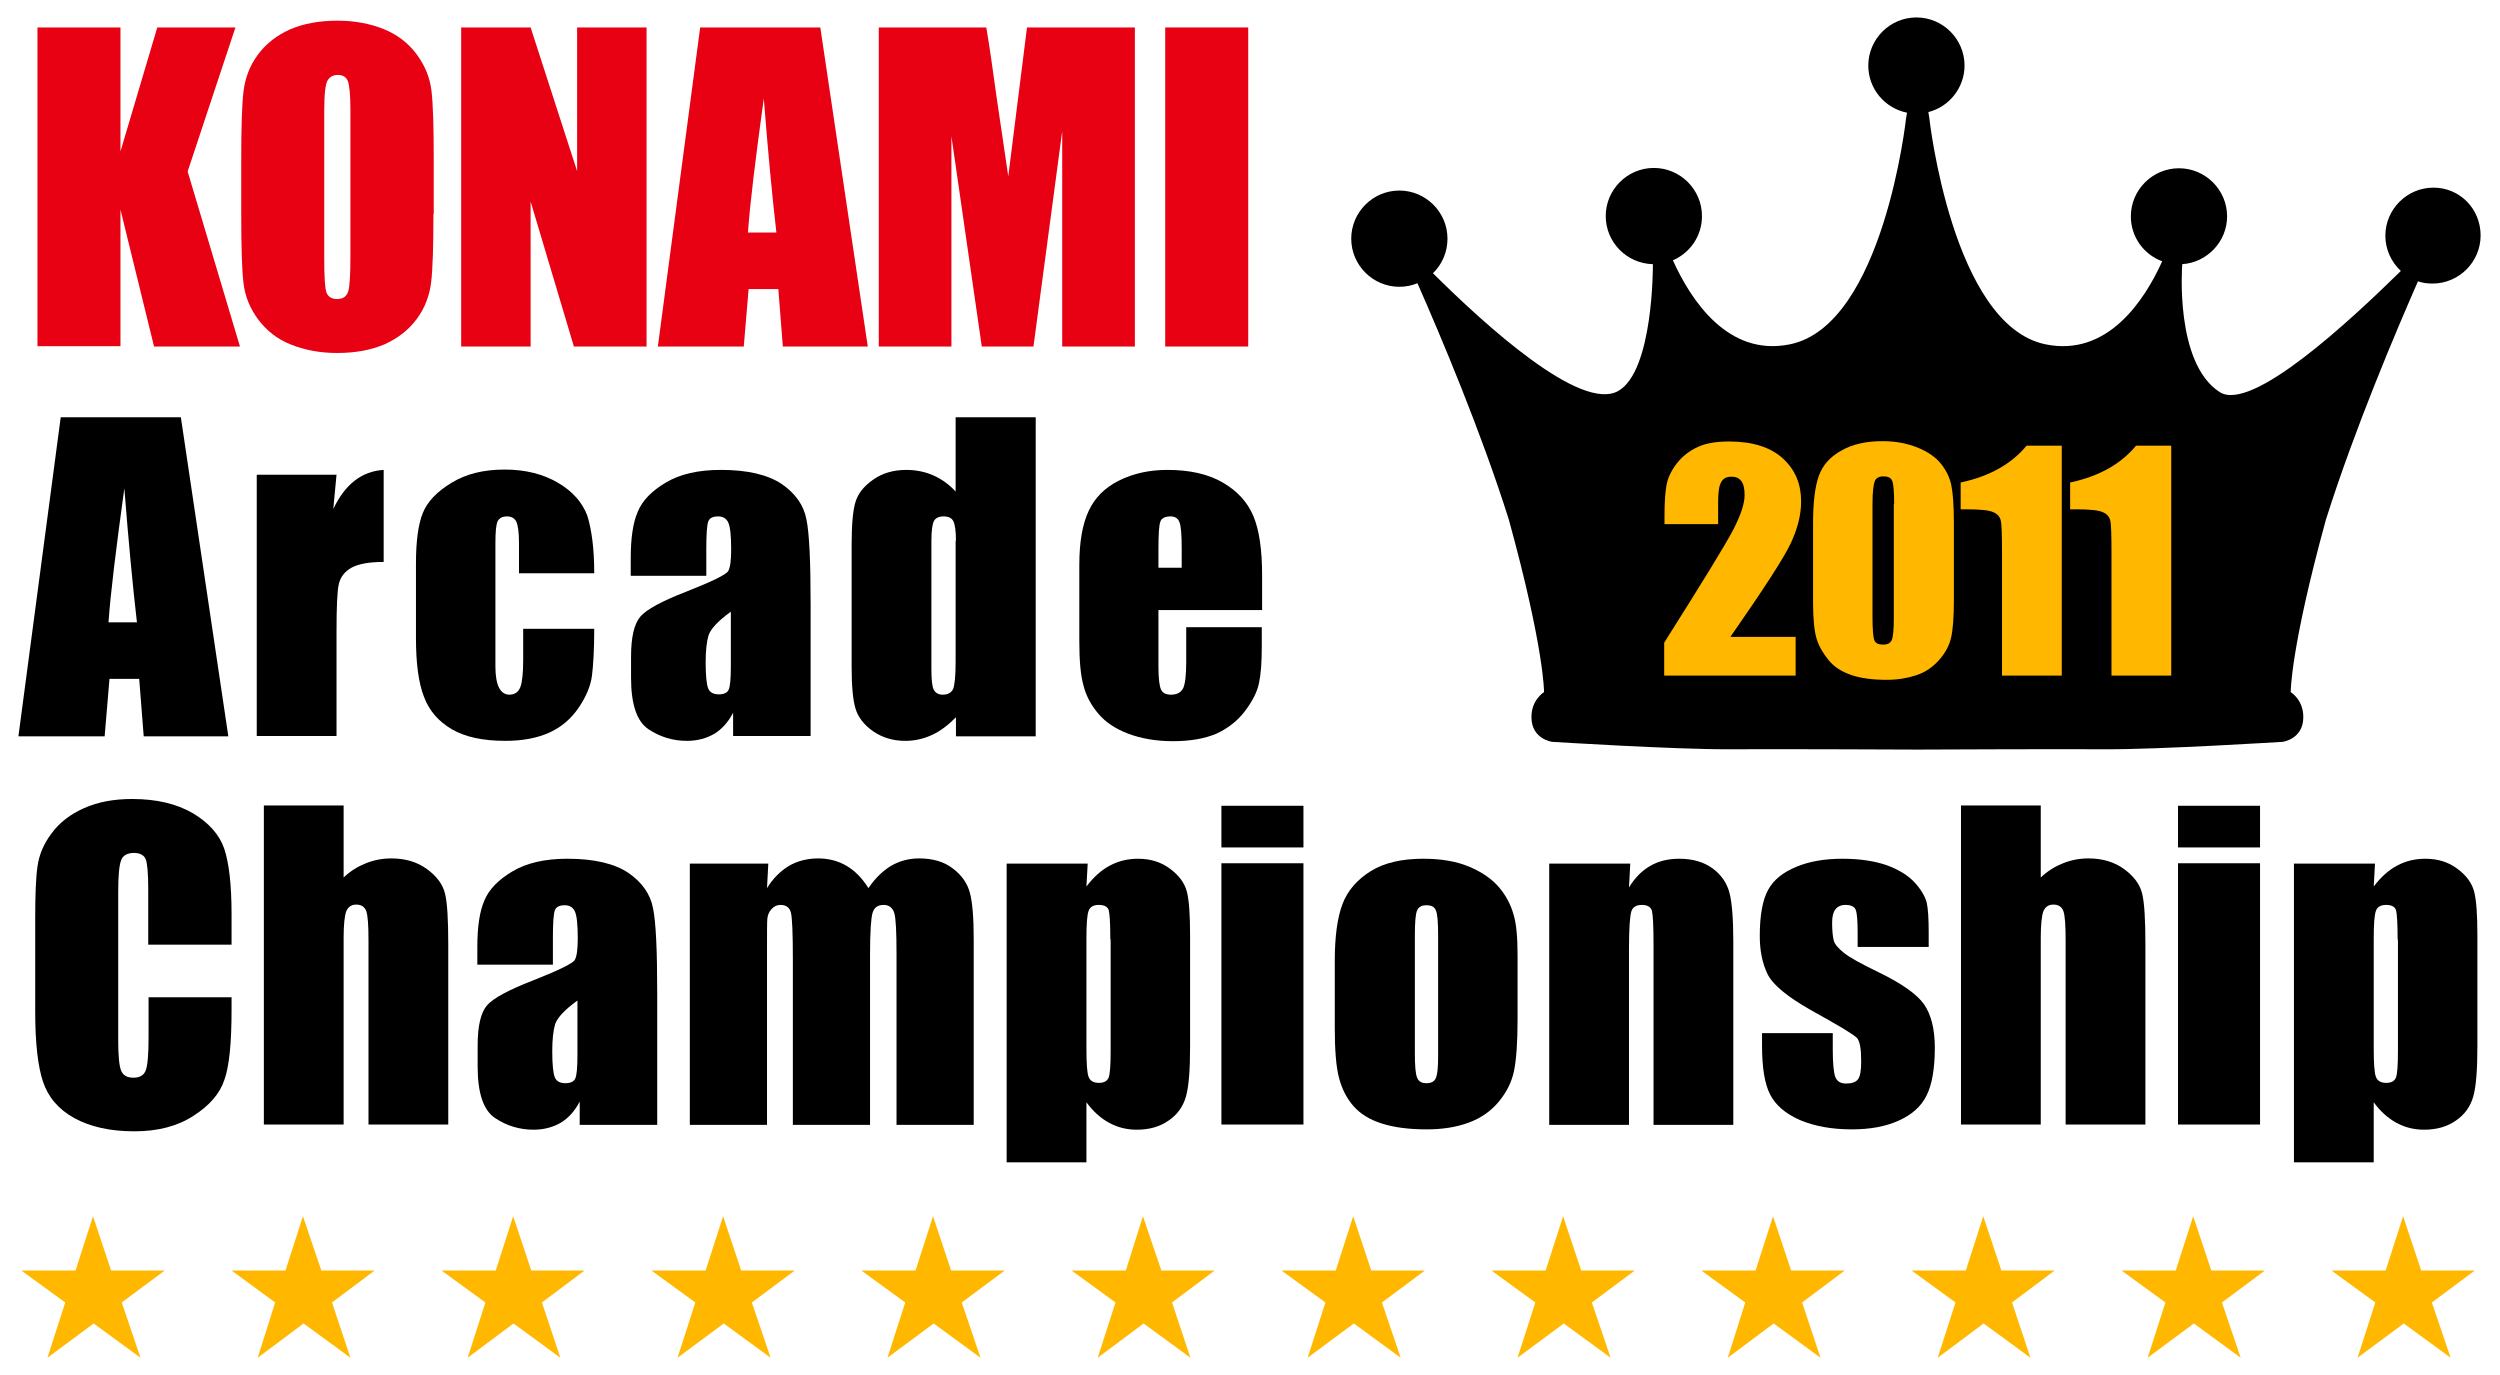
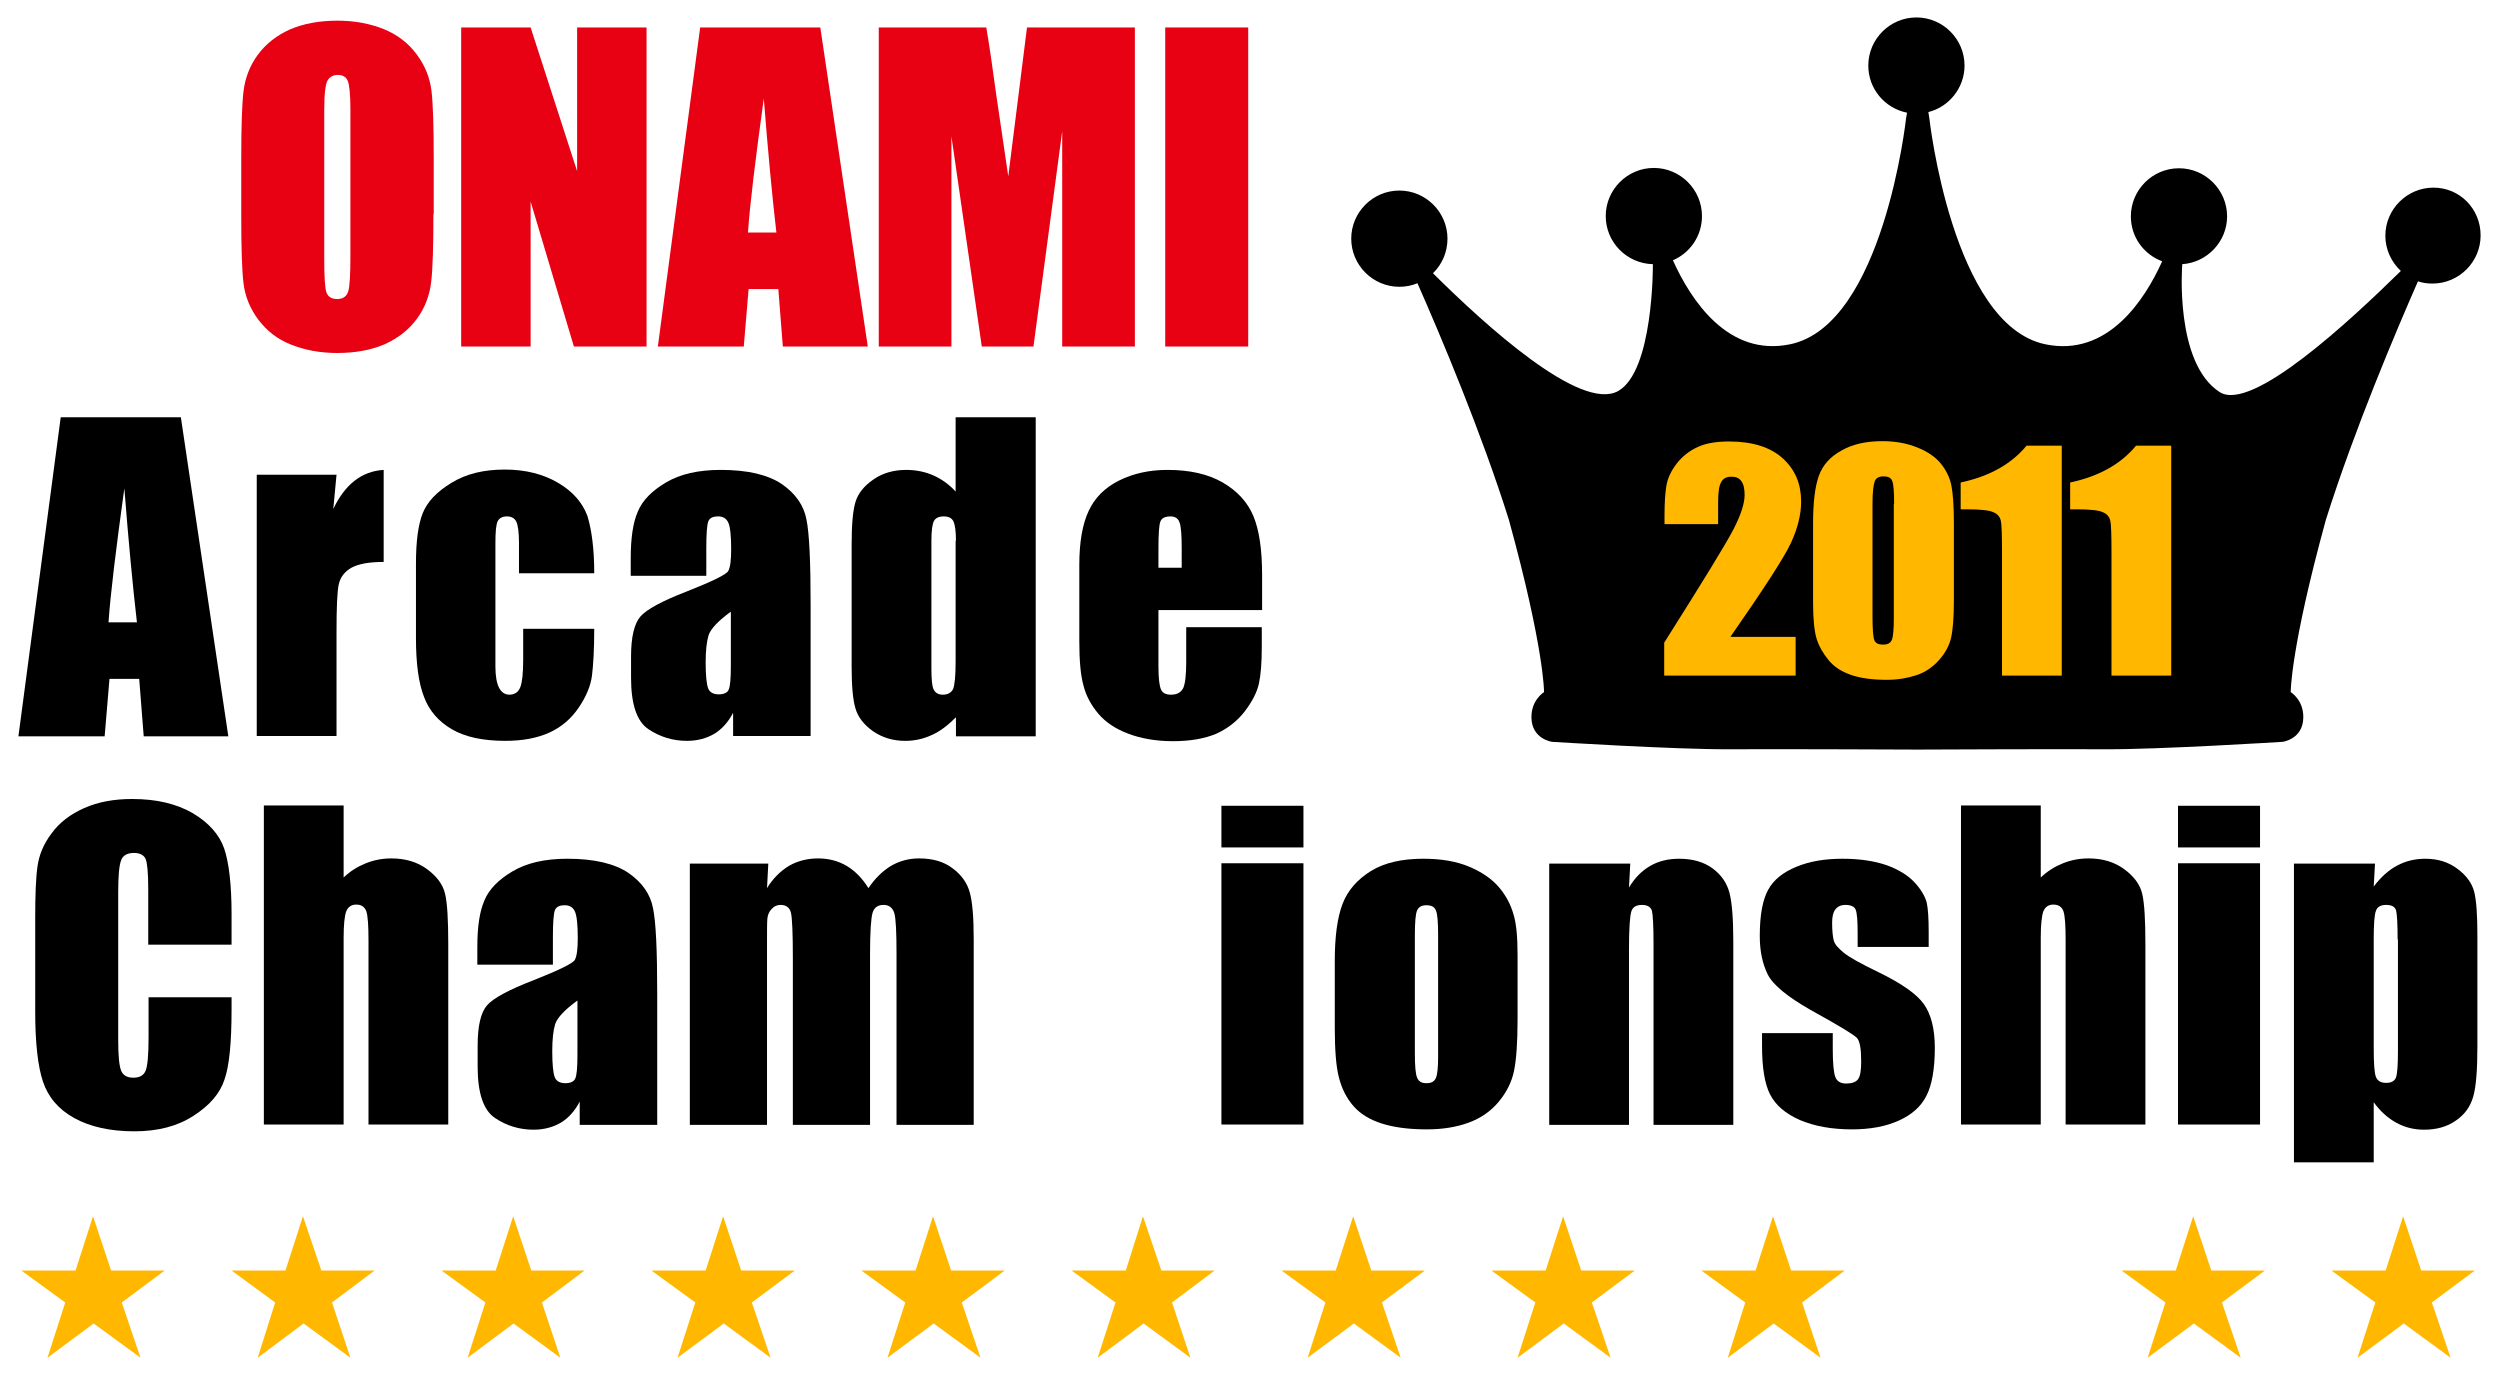
<svg xmlns="http://www.w3.org/2000/svg" version="1.1" id="Capa_1" x="0px" y="0px" viewBox="0 0 774.1 425.9" style="enable-background:new 0 0 774.1 425.9;" xml:space="preserve">
  <style type="text/css">
	.st0{fill:#E80013;}
	.st1{fill:#FFB700;}
</style>
  <g id="XMLID_448_">
    <g id="XMLID_513_">
      <path id="XMLID_514_" d="M71.6,292.5H45.9v-17.2c0-5-0.3-8.1-0.8-9.3c-0.5-1.2-1.8-1.9-3.6-1.9c-2.1,0-3.5,0.8-4,2.3    c-0.6,1.5-0.9,4.8-0.9,9.8v45.9c0,4.8,0.3,7.9,0.9,9.4c0.6,1.5,1.9,2.2,3.8,2.2c1.9,0,3.2-0.7,3.8-2.2c0.6-1.5,0.9-4.9,0.9-10.3    v-12.4h25.7v3.8c0,10.2-0.7,17.5-2.2,21.7c-1.4,4.3-4.6,8-9.6,11.2c-4.9,3.2-11,4.8-18.3,4.8c-7.5,0-13.7-1.4-18.6-4.1    c-4.9-2.7-8.1-6.5-9.7-11.3c-1.6-4.8-2.4-12.1-2.4-21.7v-28.9c0-7.1,0.2-12.5,0.7-16c0.5-3.6,1.9-7,4.4-10.3    c2.4-3.3,5.8-5.9,10.1-7.8c4.3-1.9,9.2-2.8,14.8-2.8c7.6,0,13.8,1.5,18.8,4.4c4.9,2.9,8.2,6.6,9.7,10.9c1.5,4.4,2.3,11.2,2.3,20.4    V292.5z" />
      <path id="XMLID_516_" d="M106.4,249.5v22.2c2.1-2,4.4-3.4,6.9-4.4c2.5-1,5.1-1.5,7.9-1.5c4.3,0,8,1.1,11,3.3    c3,2.2,4.9,4.7,5.6,7.6s1,8.1,1,15.7v55.8h-24.7v-57c0-4.7-0.2-7.7-0.7-9.1c-0.5-1.3-1.5-2-3.1-2c-1.5,0-2.5,0.7-3.1,2.1    c-0.5,1.4-0.8,4.1-0.8,8.2v57.8H81.7v-98.8H106.4z" />
      <path id="XMLID_518_" d="M171,298.7h-23.2v-5.4c0-6.3,0.7-11.1,2.2-14.5c1.4-3.4,4.3-6.4,8.7-9c4.4-2.6,10-3.9,17-3.9    c8.3,0,14.6,1.5,18.9,4.4c4.2,2.9,6.8,6.6,7.6,10.9c0.9,4.3,1.3,13.1,1.3,26.5v40.6h-24v-7.2c-1.5,2.9-3.5,5.1-5.8,6.5    c-2.4,1.4-5.2,2.2-8.5,2.2c-4.3,0-8.3-1.2-11.9-3.6c-3.6-2.4-5.4-7.7-5.4-15.9v-6.6c0-6.1,1-10.2,2.9-12.4    c1.9-2.2,6.7-4.8,14.2-7.7c8.1-3.2,12.4-5.3,13-6.4c0.6-1.1,0.9-3.3,0.9-6.7c0-4.2-0.3-7-0.9-8.3c-0.6-1.3-1.7-1.9-3.1-1.9    c-1.7,0-2.7,0.5-3.1,1.6c-0.4,1.1-0.6,3.9-0.6,8.4V298.7z M178.8,309.8c-4,2.9-6.2,5.3-6.9,7.3c-0.6,2-0.9,4.8-0.9,8.4    c0,4.2,0.3,6.9,0.8,8.1c0.5,1.2,1.6,1.8,3.3,1.8c1.5,0,2.6-0.5,3-1.4c0.5-1,0.7-3.5,0.7-7.5V309.8z" />
      <path id="XMLID_521_" d="M237.9,267.3l-0.4,7.7c1.9-3.1,4.2-5.3,6.8-6.9c2.6-1.5,5.7-2.3,9-2.3c6.6,0,11.8,3.1,15.6,9.2    c2.1-3.1,4.4-5.3,7-6.9c2.6-1.5,5.5-2.3,8.7-2.3c4.2,0,7.7,1,10.4,3.1c2.7,2,4.5,4.5,5.3,7.5c0.8,2.9,1.2,7.7,1.2,14.4v57.5h-23.9    v-52.8c0-6.9-0.2-11.2-0.7-12.8c-0.5-1.6-1.6-2.5-3.3-2.5c-1.8,0-2.9,0.8-3.4,2.4c-0.5,1.6-0.8,5.9-0.8,12.9v52.8h-23.9v-51.4    c0-7.9-0.2-12.7-0.6-14.3c-0.4-1.6-1.5-2.4-3.2-2.4c-1.1,0-2,0.4-2.8,1.3c-0.8,0.8-1.2,1.9-1.3,3c-0.1,1.2-0.1,3.8-0.1,7.7v56.1    h-23.9v-80.9H237.9z" />
-       <path id="XMLID_523_" d="M336.8,267.3l-0.4,7.2c2.2-2.9,4.6-5.1,7.3-6.5c2.6-1.4,5.5-2.1,8.7-2.1c3.8,0,7.1,1,9.9,3.1    c2.8,2.1,4.5,4.4,5.2,7.1c0.7,2.7,1,7.2,1,13.7v34.1c0,7.4-0.4,12.6-1.3,15.7c-0.9,3.1-2.7,5.6-5.4,7.4c-2.7,1.9-6,2.8-9.8,2.8    c-3.1,0-5.9-0.7-8.5-2.1c-2.6-1.4-5-3.5-7.1-6.4v18.6h-24.7v-92.5H336.8z M343.8,290.9c0-5-0.2-8-0.5-9.1    c-0.4-1.1-1.4-1.6-3.1-1.6c-1.6,0-2.7,0.6-3.1,1.8c-0.5,1.2-0.7,4.2-0.7,8.8v33.6c0,4.9,0.2,7.9,0.7,9.1c0.5,1.2,1.5,1.8,3.2,1.8    c1.6,0,2.6-0.6,3-1.7c0.4-1.1,0.6-3.8,0.6-8.1V290.9z" />
      <path id="XMLID_526_" d="M403.6,249.5v12.9h-25.4v-12.9H403.6z M403.6,267.3v80.9h-25.4v-80.9H403.6z" />
      <path id="XMLID_529_" d="M469.9,295.8v19.8c0,7.3-0.4,12.6-1.1,16c-0.7,3.4-2.3,6.6-4.7,9.5c-2.4,2.9-5.5,5.1-9.3,6.5    c-3.8,1.4-8.1,2.1-13,2.1c-5.5,0-10.1-0.6-13.9-1.8s-6.7-3-8.8-5.4c-2.1-2.4-3.6-5.3-4.5-8.8c-0.9-3.4-1.3-8.6-1.3-15.5v-20.7    c0-7.5,0.8-13.4,2.4-17.6c1.6-4.2,4.6-7.6,8.8-10.2s9.7-3.8,16.2-3.8c5.5,0,10.3,0.8,14.3,2.5s7,3.8,9.2,6.4    c2.2,2.6,3.6,5.4,4.4,8.2C469.5,285.8,469.9,290,469.9,295.8z M445.3,289.7c0-4.1-0.2-6.8-0.7-7.8c-0.4-1.1-1.4-1.6-2.9-1.6    c-1.5,0-2.4,0.5-2.9,1.6c-0.5,1.1-0.7,3.7-0.7,7.8v36.5c0,3.8,0.2,6.3,0.7,7.5c0.5,1.2,1.4,1.7,2.9,1.7c1.5,0,2.4-0.5,2.9-1.6    c0.5-1.1,0.7-3.3,0.7-6.8V289.7z" />
      <path id="XMLID_532_" d="M504.8,267.3l-0.4,7.5c1.8-3,4-5.2,6.6-6.7c2.6-1.5,5.6-2.2,8.9-2.2c4.2,0,7.7,1,10.4,3    c2.7,2,4.4,4.5,5.2,7.5c0.8,3,1.2,8.1,1.2,15.2v56.7h-24.7v-56.1c0-5.6-0.2-9-0.5-10.2c-0.4-1.2-1.4-1.8-3.1-1.8    c-1.8,0-2.9,0.7-3.3,2.1c-0.4,1.4-0.7,5.2-0.7,11.3v54.7h-24.7v-80.9H504.8z" />
      <path id="XMLID_534_" d="M597.1,293.2h-21.9v-4.4c0-3.7-0.2-6.1-0.6-7.1c-0.4-1-1.5-1.5-3.2-1.5c-1.4,0-2.4,0.5-3.1,1.4    c-0.7,0.9-1,2.3-1,4.1c0,2.5,0.2,4.3,0.5,5.5c0.3,1.2,1.4,2.4,3.1,3.8c1.7,1.4,5.3,3.4,10.7,6c7.2,3.5,11.9,6.8,14.1,9.9    c2.2,3.1,3.4,7.6,3.4,13.5c0,6.6-0.9,11.6-2.6,14.9c-1.7,3.4-4.6,5.9-8.6,7.7c-4,1.8-8.8,2.7-14.5,2.7c-6.3,0-11.6-1-16.1-2.9    c-4.5-2-7.5-4.6-9.2-7.9c-1.7-3.3-2.5-8.4-2.5-15.1v-3.9h21.9v5.1c0,4.4,0.3,7.2,0.8,8.5c0.5,1.3,1.6,2,3.3,2c1.8,0,3-0.4,3.7-1.3    c0.7-0.9,1-2.7,1-5.5c0-3.9-0.4-6.3-1.3-7.3c-0.9-1-5.7-3.9-14.4-8.7c-7.2-4.1-11.7-7.8-13.3-11.1c-1.6-3.3-2.4-7.2-2.4-11.8    c0-6.5,0.9-11.2,2.6-14.3c1.7-3.1,4.6-5.4,8.7-7.1c4.1-1.7,8.8-2.5,14.3-2.5c5.4,0,9.9,0.7,13.7,2c3.8,1.4,6.7,3.2,8.7,5.4    c2,2.2,3.2,4.3,3.7,6.2c0.4,1.9,0.6,4.9,0.6,9V293.2z" />
      <path id="XMLID_536_" d="M631.9,249.5v22.2c2.1-2,4.4-3.4,6.9-4.4c2.5-1,5.1-1.5,7.9-1.5c4.3,0,8,1.1,11,3.3    c3,2.2,4.9,4.7,5.6,7.6c0.7,2.9,1,8.1,1,15.7v55.8h-24.7v-57c0-4.7-0.2-7.7-0.7-9.1c-0.5-1.3-1.5-2-3.1-2c-1.5,0-2.5,0.7-3.1,2.1    c-0.5,1.4-0.8,4.1-0.8,8.2v57.8h-24.7v-98.8H631.9z" />
      <path id="XMLID_538_" d="M699.8,249.5v12.9h-25.4v-12.9H699.8z M699.8,267.3v80.9h-25.4v-80.9H699.8z" />
      <path id="XMLID_541_" d="M735.4,267.3l-0.4,7.2c2.2-2.9,4.6-5.1,7.3-6.5c2.6-1.4,5.5-2.1,8.7-2.1c3.8,0,7.1,1,9.9,3.1    c2.8,2.1,4.5,4.4,5.2,7.1c0.7,2.7,1,7.2,1,13.7v34.1c0,7.4-0.4,12.6-1.3,15.7c-0.9,3.1-2.7,5.6-5.4,7.4c-2.7,1.9-6,2.8-9.8,2.8    c-3.1,0-5.9-0.7-8.5-2.1c-2.6-1.4-5-3.5-7.1-6.4v18.6h-24.7v-92.5H735.4z M742.4,290.9c0-5-0.2-8-0.5-9.1    c-0.4-1.1-1.4-1.6-3.1-1.6c-1.6,0-2.7,0.6-3.1,1.8c-0.5,1.2-0.7,4.2-0.7,8.8v33.6c0,4.9,0.2,7.9,0.7,9.1c0.5,1.2,1.5,1.8,3.2,1.8    c1.6,0,2.6-0.6,3-1.7c0.4-1.1,0.6-3.8,0.6-8.1V290.9z" />
    </g>
    <g id="XMLID_496_">
      <path id="XMLID_497_" d="M56,129.2l14.7,98.8H44.5l-1.4-17.8h-9.2l-1.5,17.8H5.7l13.1-98.8H56z M42.4,192.7    c-1.3-11.2-2.6-25-3.9-41.5c-2.6,18.9-4.3,32.7-4.9,41.5H42.4z" />
      <path id="XMLID_500_" d="M104.2,147l-1,10.6c3.6-7.6,8.8-11.7,15.6-12.1V174c-4.5,0-7.8,0.6-10,1.8c-2.1,1.2-3.4,2.9-3.9,5.1    c-0.5,2.2-0.7,7.2-0.7,15v32H79.5V147H104.2z" />
      <path id="XMLID_502_" d="M184,177.5h-23.3v-9.3c0-3.3-0.3-5.5-0.8-6.6s-1.5-1.7-2.9-1.7c-1.4,0-2.4,0.5-2.9,1.5    c-0.5,1-0.7,3.3-0.7,6.8v38.2c0,2.9,0.4,5.1,1.1,6.5c0.7,1.4,1.8,2.2,3.2,2.2c1.7,0,2.8-0.8,3.4-2.3c0.6-1.5,0.9-4.4,0.9-8.5v-9.6    h22c0,6.5-0.3,11.3-0.7,14.5c-0.4,3.2-1.8,6.5-4.1,9.9c-2.3,3.4-5.3,6-9,7.7c-3.7,1.7-8.3,2.6-13.7,2.6c-7,0-12.5-1.2-16.6-3.6    c-4.1-2.4-7-5.7-8.6-10c-1.7-4.3-2.5-10.4-2.5-18.3v-23c0-6.9,0.7-12.1,2.1-15.6c1.4-3.5,4.3-6.6,8.9-9.4s10-4.1,16.5-4.1    c6.4,0,11.9,1.4,16.5,4.1c4.6,2.7,7.6,6.2,9.1,10.3C183.2,164.1,184,169.9,184,177.5z" />
      <path id="XMLID_504_" d="M218.5,178.3h-23.2v-5.4c0-6.3,0.7-11.1,2.2-14.5c1.4-3.4,4.3-6.4,8.7-9c4.4-2.6,10-3.9,17-3.9    c8.3,0,14.6,1.5,18.9,4.4c4.2,2.9,6.8,6.6,7.6,10.9c0.9,4.3,1.3,13.1,1.3,26.5v40.6h-24v-7.2c-1.5,2.9-3.5,5.1-5.8,6.5    c-2.4,1.4-5.2,2.2-8.5,2.2c-4.3,0-8.3-1.2-11.9-3.6c-3.6-2.4-5.4-7.7-5.4-15.9v-6.6c0-6.1,1-10.2,2.9-12.4    c1.9-2.2,6.7-4.8,14.2-7.7c8.1-3.2,12.4-5.3,13-6.4c0.6-1.1,0.9-3.3,0.9-6.7c0-4.2-0.3-7-0.9-8.3c-0.6-1.3-1.7-1.9-3.1-1.9    c-1.7,0-2.7,0.5-3.1,1.6c-0.4,1.1-0.6,3.9-0.6,8.4V178.3z M226.3,189.4c-4,2.9-6.2,5.3-6.9,7.3c-0.6,2-0.9,4.8-0.9,8.4    c0,4.2,0.3,6.9,0.8,8.1c0.5,1.2,1.6,1.8,3.3,1.8c1.5,0,2.6-0.5,3-1.4c0.5-1,0.7-3.5,0.7-7.5V189.4z" />
      <path id="XMLID_507_" d="M320.7,129.2v98.8H296v-5.9c-2.4,2.4-4.8,4.3-7.5,5.5c-2.6,1.2-5.3,1.8-8.2,1.8c-3.8,0-7.1-1-10-3    c-2.8-2-4.6-4.3-5.4-7c-0.8-2.6-1.2-7-1.2-12.9v-37.9c0-6.2,0.4-10.6,1.2-13.2c0.8-2.6,2.6-4.9,5.5-6.9c2.8-2,6.3-3,10.2-3    c3.1,0,5.9,0.6,8.4,1.7c2.5,1.1,4.9,2.8,6.9,5v-23H320.7z M296,167.4c0-3-0.3-5-0.8-6c-0.5-1-1.5-1.5-3-1.5c-1.5,0-2.5,0.5-3,1.4    c-0.5,0.9-0.8,3-0.8,6.1V207c0,3.3,0.2,5.5,0.7,6.5c0.5,1,1.4,1.6,2.8,1.6c1.6,0,2.6-0.6,3.2-1.7c0.5-1.2,0.8-4,0.8-8.5V167.4z" />
      <path id="XMLID_510_" d="M390.6,188.9h-31.9v17.5c0,3.7,0.3,6,0.8,7.1c0.5,1.1,1.5,1.6,3.1,1.6c1.9,0,3.1-0.7,3.8-2.1    c0.6-1.4,0.9-4.1,0.9-8.1v-10.7h23.4v6c0,5-0.3,8.8-0.9,11.5c-0.6,2.7-2.1,5.6-4.4,8.6s-5.3,5.3-8.8,6.9c-3.6,1.5-8,2.3-13.4,2.3    c-5.2,0-9.8-0.8-13.8-2.3c-4-1.5-7.1-3.6-9.3-6.2c-2.2-2.6-3.8-5.5-4.6-8.7c-0.9-3.2-1.3-7.7-1.3-13.8v-23.6    c0-7.1,1-12.7,2.9-16.7c1.9-4.1,5-7.2,9.4-9.4c4.4-2.2,9.4-3.3,15-3.3c6.9,0,12.6,1.3,17.1,3.9s7.7,6.1,9.5,10.4    c1.8,4.3,2.7,10.4,2.7,18.3V188.9z M365.9,175.7v-5.9c0-4.2-0.2-6.9-0.7-8.1c-0.4-1.2-1.4-1.8-2.7-1.8c-1.7,0-2.8,0.5-3.2,1.6    c-0.4,1-0.6,3.8-0.6,8.4v5.9H365.9z" />
    </g>
    <g id="XMLID_481_">
-       <path id="XMLID_482_" class="st0" d="M72.9,8.5L58.1,53.1l16.2,54.2H47.7L37.3,64.9v42.3H11.6V8.5h25.7v38.4L48.7,8.5H72.9z" />
      <path id="XMLID_484_" class="st0" d="M134.2,66.3c0,9.9-0.2,16.9-0.7,21.1c-0.5,4.1-1.9,7.9-4.4,11.3c-2.5,3.4-5.8,6-10,7.9    c-4.2,1.8-9.1,2.7-14.7,2.7c-5.3,0-10-0.9-14.3-2.6S82.6,102.4,80,99c-2.6-3.5-4.1-7.2-4.6-11.3c-0.5-4.1-0.7-11.2-0.7-21.4V49.4    c0-9.9,0.2-16.9,0.7-21.1c0.5-4.1,1.9-7.9,4.4-11.3c2.5-3.4,5.8-6,10-7.9c4.2-1.8,9.1-2.7,14.7-2.7c5.3,0,10,0.9,14.3,2.6    c4.2,1.7,7.6,4.3,10.2,7.8c2.6,3.5,4.1,7.2,4.6,11.3c0.5,4.1,0.7,11.2,0.7,21.4V66.3z M108.5,33.9c0-4.6-0.3-7.5-0.8-8.8    c-0.5-1.3-1.6-1.9-3.1-1.9c-1.3,0-2.4,0.5-3.1,1.6c-0.7,1-1.1,4.1-1.1,9.2V80c0,5.7,0.2,9.3,0.7,10.6c0.5,1.3,1.6,2,3.3,2    c1.8,0,2.9-0.8,3.4-2.3c0.5-1.5,0.7-5.2,0.7-11V33.9z" />
      <path id="XMLID_487_" class="st0" d="M200.2,8.5v98.8h-22.5l-13.4-44.9v44.9h-21.5V8.5h21.5L178.7,53V8.5H200.2z" />
      <path id="XMLID_489_" class="st0" d="M254,8.5l14.7,98.8h-26.3L241,89.5h-9.2l-1.5,17.8h-26.6l13.1-98.8H254z M240.4,72    c-1.3-11.2-2.6-25-3.9-41.5c-2.6,18.9-4.3,32.7-4.9,41.5H240.4z" />
      <path id="XMLID_492_" class="st0" d="M351.4,8.5v98.8h-22.5l0-66.7l-8.9,66.7H304l-9.4-65.1l0,65.1h-22.5V8.5h33.3    c1,5.9,2,12.9,3.1,21l3.7,25.1L318,8.5H351.4z" />
      <path id="XMLID_494_" class="st0" d="M386.5,8.5v98.8h-25.7V8.5H386.5z" />
    </g>
    <g id="XMLID_545_">
-       <path id="XMLID_548_" d="M594,232.4C594,232.4,594,232.4,594,232.4c-0.1,0-0.1,0-0.1,0H594z" />
      <path id="XMLID_549_" d="M753.5,58.1c-8.2,0-14.9,6.7-14.9,14.9c0,4.3,1.9,8.2,4.8,10.9c-15.6,15.3-46.2,43.9-56.1,37.5    c-14-9-11.6-39.3-11.6-39.3v-0.3c7.7-0.5,13.9-7,13.9-14.8c0-8.2-6.7-14.9-14.9-14.9s-14.9,6.7-14.9,14.9c0,6.4,4,11.8,9.7,13.9    c-5.5,12.2-17,29.7-36.2,25.7c-28.8-6-35.9-70-35.9-70l-0.3-1.9c6.4-1.6,11.2-7.5,11.2-14.4c0-8.2-6.7-14.9-14.9-14.9    s-14.9,6.7-14.9,14.9c0,7.2,5.1,13.2,12,14.6l-0.3,1.7c0,0-7,64-35.9,70c-19.3,4-30.8-13.8-36.3-26c5.3-2.3,9-7.5,9-13.7    c0-8.2-6.7-14.9-14.9-14.9c-8.2,0-14.9,6.7-14.9,14.9c0,8.1,6.5,14.7,14.6,14.9v0.3c0,0,0.2,32.9-10.8,39    c-11.6,6.4-40.9-20.2-57.3-36.5c2.8-2.7,4.5-6.5,4.5-10.7c0-8.2-6.7-14.9-14.9-14.9c-8.2,0-14.9,6.7-14.9,14.9s6.7,14.9,14.9,14.9    c2,0,3.9-0.4,5.6-1.1c7.2,16.3,19.8,46.2,28.3,73.2c11,40,10.9,53.4,10.9,53.4s-4,2.4-3.9,7.9c0.1,6.7,6.4,7.5,6.4,7.5    s38.2,2.4,55,2.3c16.2-0.1,56.4,0.1,58.1,0.1c1.8,0,41.9-0.2,58.1-0.1c16.7,0.1,55-2.3,55-2.3s6.3-0.8,6.4-7.5    c0.1-5.5-3.9-7.9-3.9-7.9s-0.1-13.4,10.9-53.4c8.9-28.2,21.8-58.5,28.5-73.8c1.4,0.5,2.9,0.7,4.5,0.7c8.2,0,14.9-6.7,14.9-14.9    S761.7,58.1,753.5,58.1z" />
    </g>
    <g id="XMLID_462_">
      <path id="XMLID_463_" class="st1" d="M556,197v12.2h-40.7l0-10.2c12-19,19.2-30.7,21.5-35.2c2.3-4.5,3.4-8,3.4-10.5    c0-1.9-0.3-3.4-1-4.3c-0.7-1-1.7-1.4-3.1-1.4c-1.4,0-2.5,0.5-3.1,1.6c-0.7,1.1-1,3.2-1,6.3v6.8h-16.6v-2.6c0-4,0.2-7.1,0.6-9.4    c0.4-2.3,1.5-4.6,3.2-6.8c1.7-2.2,3.9-3.9,6.5-5.1s5.9-1.7,9.7-1.7c7.3,0,12.9,1.8,16.7,5.3c3.8,3.5,5.6,7.9,5.6,13.3    c0,4.1-1.1,8.4-3.2,12.9s-8.4,14.2-18.7,29H556z" />
      <path id="XMLID_465_" class="st1" d="M605,162v23.8c0,5.4-0.3,9.3-0.9,11.8c-0.6,2.5-1.9,4.8-3.8,6.9c-1.9,2.1-4.2,3.7-7,4.6    s-5.7,1.4-9.1,1.4c-4.4,0-8.1-0.5-11-1.5c-2.9-1-5.3-2.5-7-4.6c-1.7-2.1-3-4.3-3.7-6.6c-0.7-2.3-1.1-6-1.1-11V162    c0-6.5,0.6-11.4,1.8-14.7c1.2-3.3,3.5-5.9,7-7.8c3.5-2,7.7-2.9,12.7-2.9c4.1,0,7.7,0.7,10.9,2s5.6,3,7.2,5c1.6,2,2.7,4.2,3.2,6.6    S605,156.6,605,162z M586.5,156c0-3.8-0.2-6.2-0.6-7.1c-0.4-1-1.3-1.4-2.7-1.4c-1.4,0-2.3,0.5-2.7,1.5c-0.4,1-0.7,3.4-0.7,7v34.8    c0,4.1,0.2,6.6,0.6,7.5c0.4,0.9,1.3,1.3,2.7,1.3s2.3-0.5,2.7-1.5c0.4-1,0.6-3.2,0.6-6.7V156z" />
      <path id="XMLID_468_" class="st1" d="M638.4,137.9v71.3h-18.5V171c0-5.5-0.1-8.8-0.4-9.9c-0.3-1.1-1-2-2.3-2.5    c-1.2-0.6-4-0.9-8.3-0.9h-1.8v-8.3c8.9-1.9,15.7-5.7,20.4-11.4H638.4z" />
      <path id="XMLID_470_" class="st1" d="M672.3,137.9v71.3h-18.5V171c0-5.5-0.1-8.8-0.4-9.9c-0.3-1.1-1-2-2.3-2.5    c-1.2-0.6-4-0.9-8.3-0.9H641v-8.3c8.9-1.9,15.7-5.7,20.4-11.4H672.3z" />
    </g>
    <g id="XMLID_561_">
      <polygon id="XMLID_547_" class="st1" points="37.7,403.3 51,393.4 34.4,393.4 28.8,376.6 23.4,393.4 6.6,393.4 20.2,403.3     14.7,420.4 29,409.8 43.5,420.4   " />
      <polygon id="XMLID_544_" class="st1" points="688,403.3 701.3,393.4 684.7,393.4 679.1,376.6 673.7,393.4 656.9,393.4     670.5,403.3 665,420.4 679.3,409.8 693.8,420.4   " />
-       <polygon id="XMLID_546_" class="st1" points="623,403.3 636.2,393.4 619.7,393.4 614.1,376.6 608.7,393.4 591.9,393.4     605.5,403.3 600,420.4 614.2,409.8 628.7,420.4   " />
      <polygon id="XMLID_552_" class="st1" points="558,403.3 571.2,393.4 554.6,393.4 549,376.6 543.6,393.4 526.8,393.4 540.4,403.3     535,420.4 549.2,409.8 563.7,420.4   " />
      <polygon id="XMLID_553_" class="st1" points="492.9,403.3 506.2,393.4 489.6,393.4 484,376.6 478.6,393.4 461.8,393.4     475.4,403.3 469.9,420.4 484.2,409.8 498.7,420.4   " />
      <polygon id="XMLID_554_" class="st1" points="427.9,403.3 441.2,393.4 424.6,393.4 419,376.6 413.6,393.4 396.8,393.4     410.4,403.3 404.9,420.4 419.2,409.8 433.7,420.4   " />
      <polygon id="XMLID_555_" class="st1" points="362.9,403.3 376.1,393.4 359.6,393.4 353.9,376.6 348.6,393.4 331.8,393.4     345.4,403.3 339.9,420.4 354.1,409.8 368.6,420.4   " />
      <polygon id="XMLID_556_" class="st1" points="297.8,403.3 311.1,393.4 294.5,393.4 288.9,376.6 283.5,393.4 266.7,393.4     280.3,403.3 274.8,420.4 289.1,409.8 303.6,420.4   " />
      <polygon id="XMLID_557_" class="st1" points="232.8,403.3 246.1,393.4 229.5,393.4 223.9,376.6 218.5,393.4 201.7,393.4     215.3,403.3 209.8,420.4 224.1,409.8 238.6,420.4   " />
      <polygon id="XMLID_558_" class="st1" points="167.8,403.3 181,393.4 164.5,393.4 158.9,376.6 153.5,393.4 136.7,393.4     150.3,403.3 144.8,420.4 159,409.8 173.5,420.4   " />
      <polygon id="XMLID_559_" class="st1" points="102.8,403.3 116,393.4 99.5,393.4 93.8,376.6 88.4,393.4 71.7,393.4 85.2,403.3     79.8,420.4 94,409.8 108.5,420.4   " />
      <polygon id="XMLID_560_" class="st1" points="753,403.3 766.3,393.4 749.7,393.4 744.1,376.6 738.7,393.4 721.9,393.4     735.5,403.3 730,420.4 744.3,409.8 758.8,420.4   " />
    </g>
  </g>
</svg>